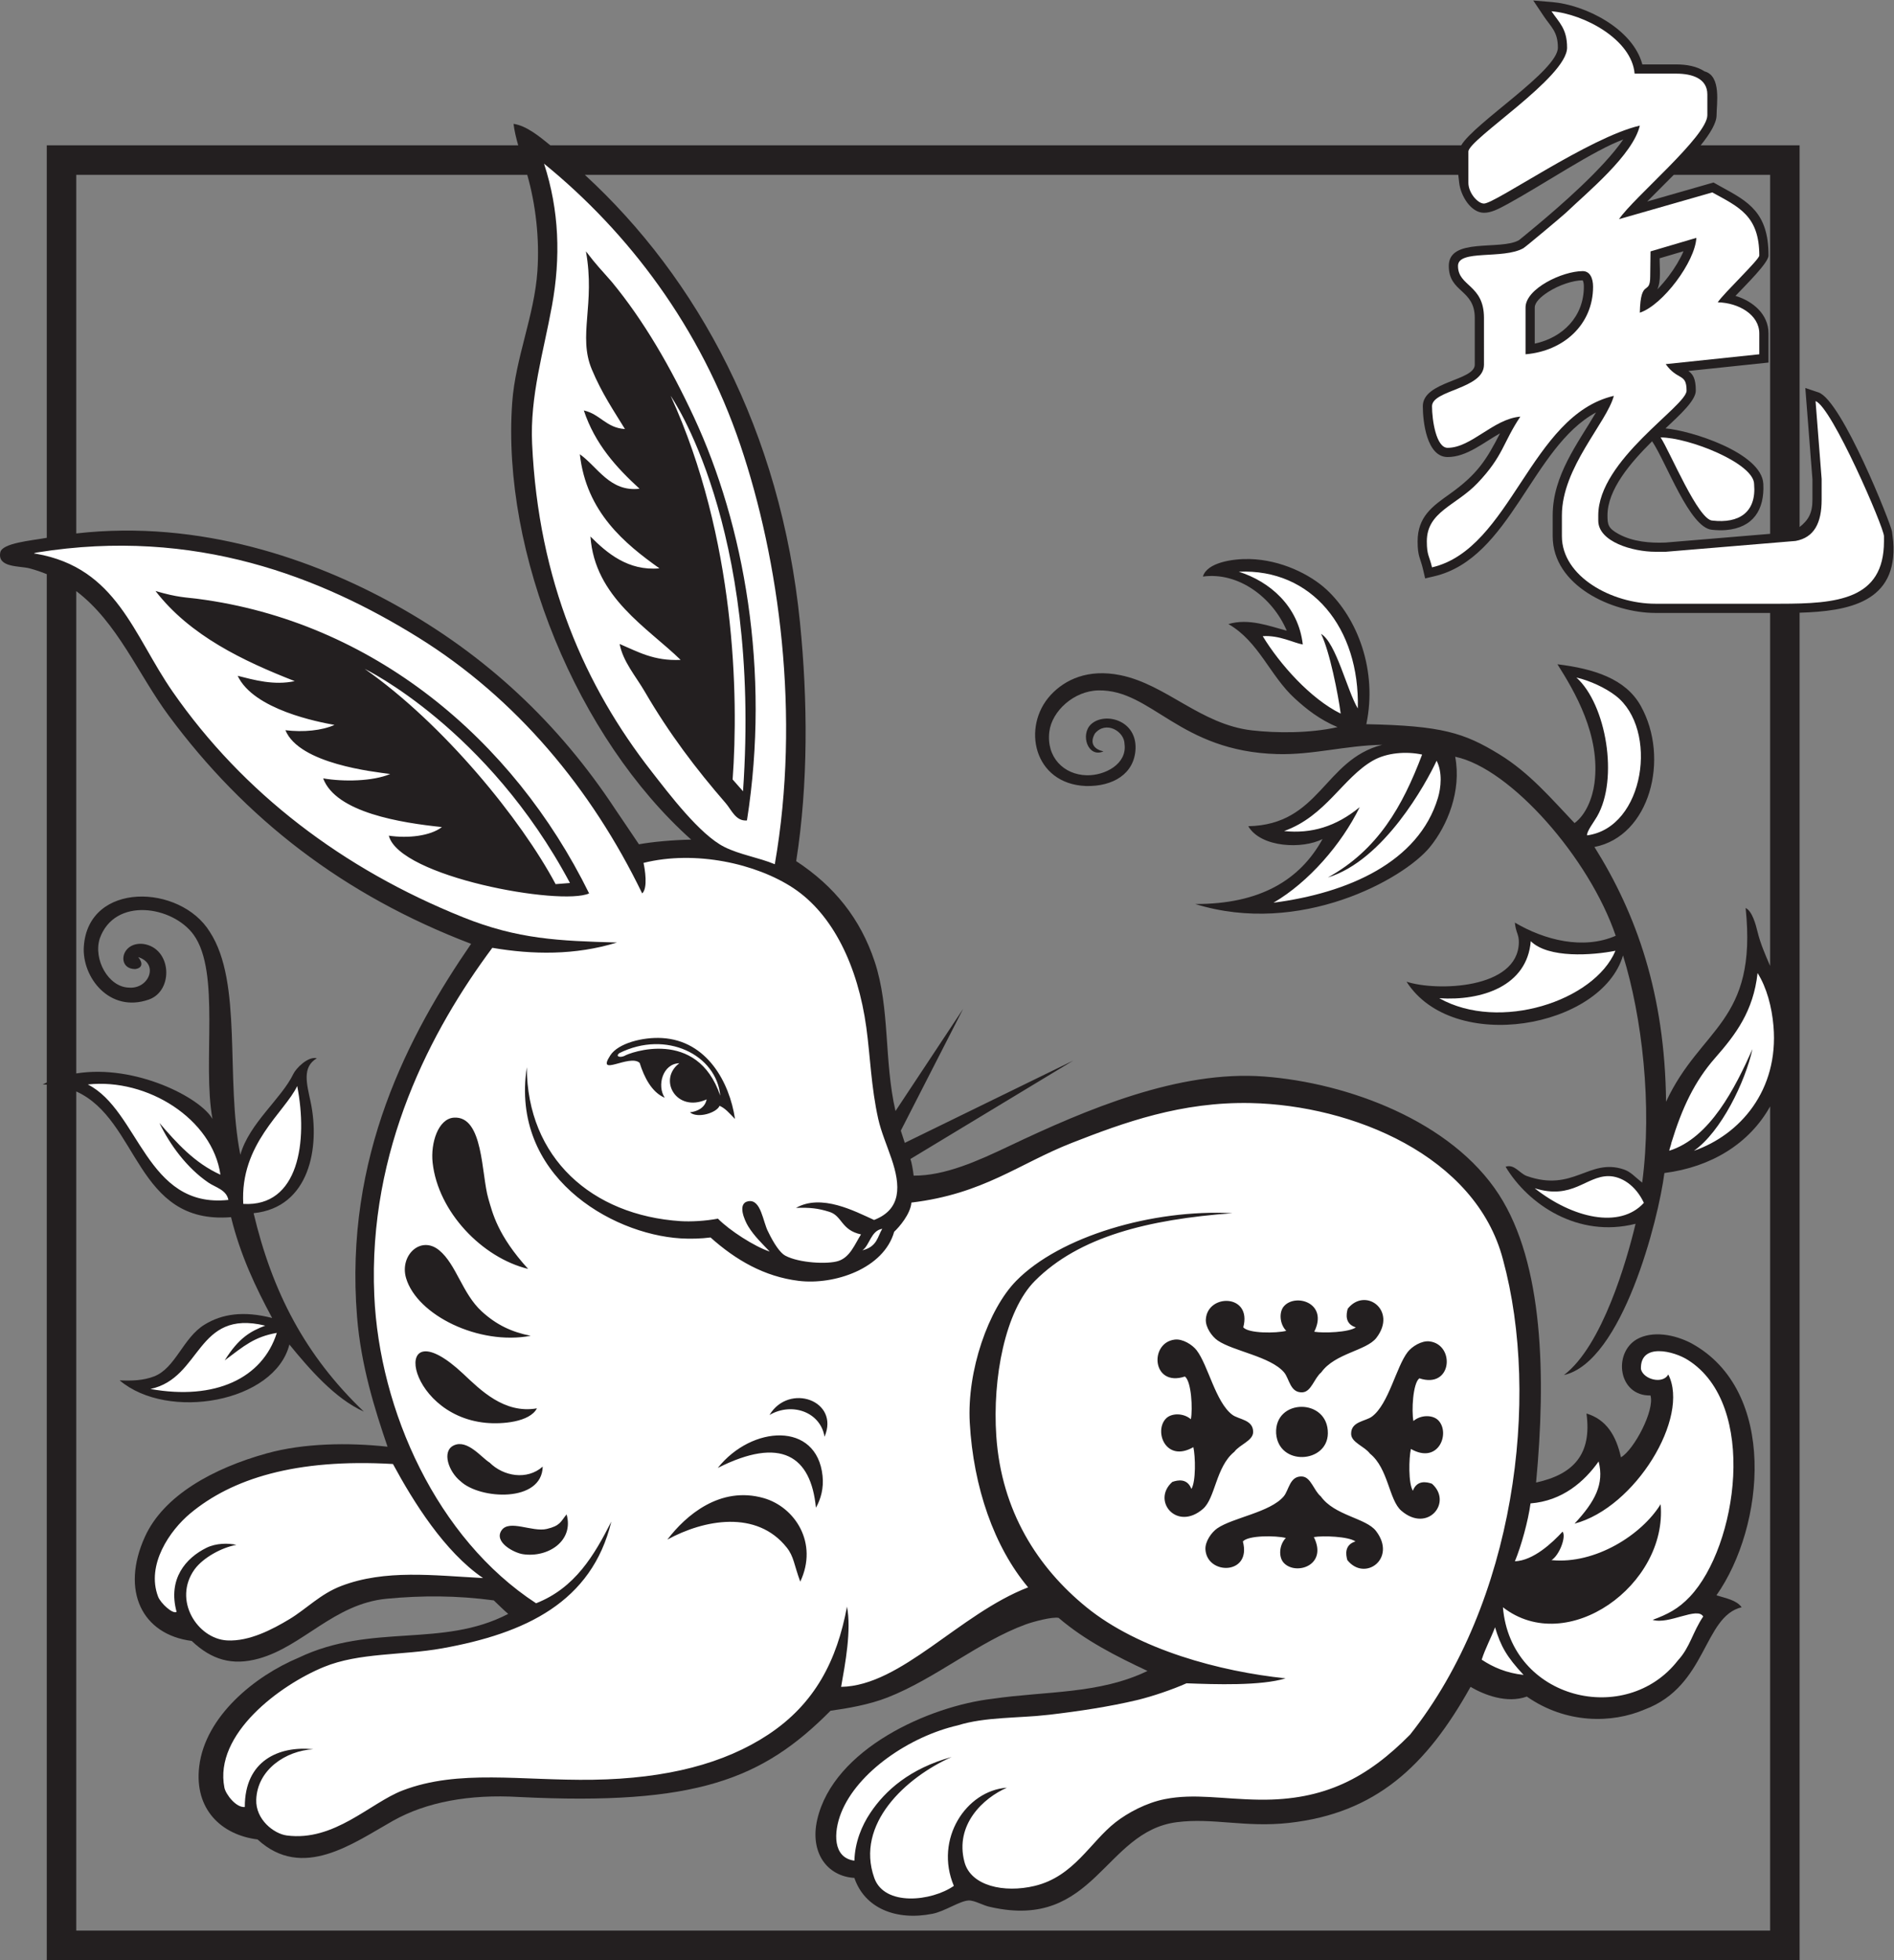
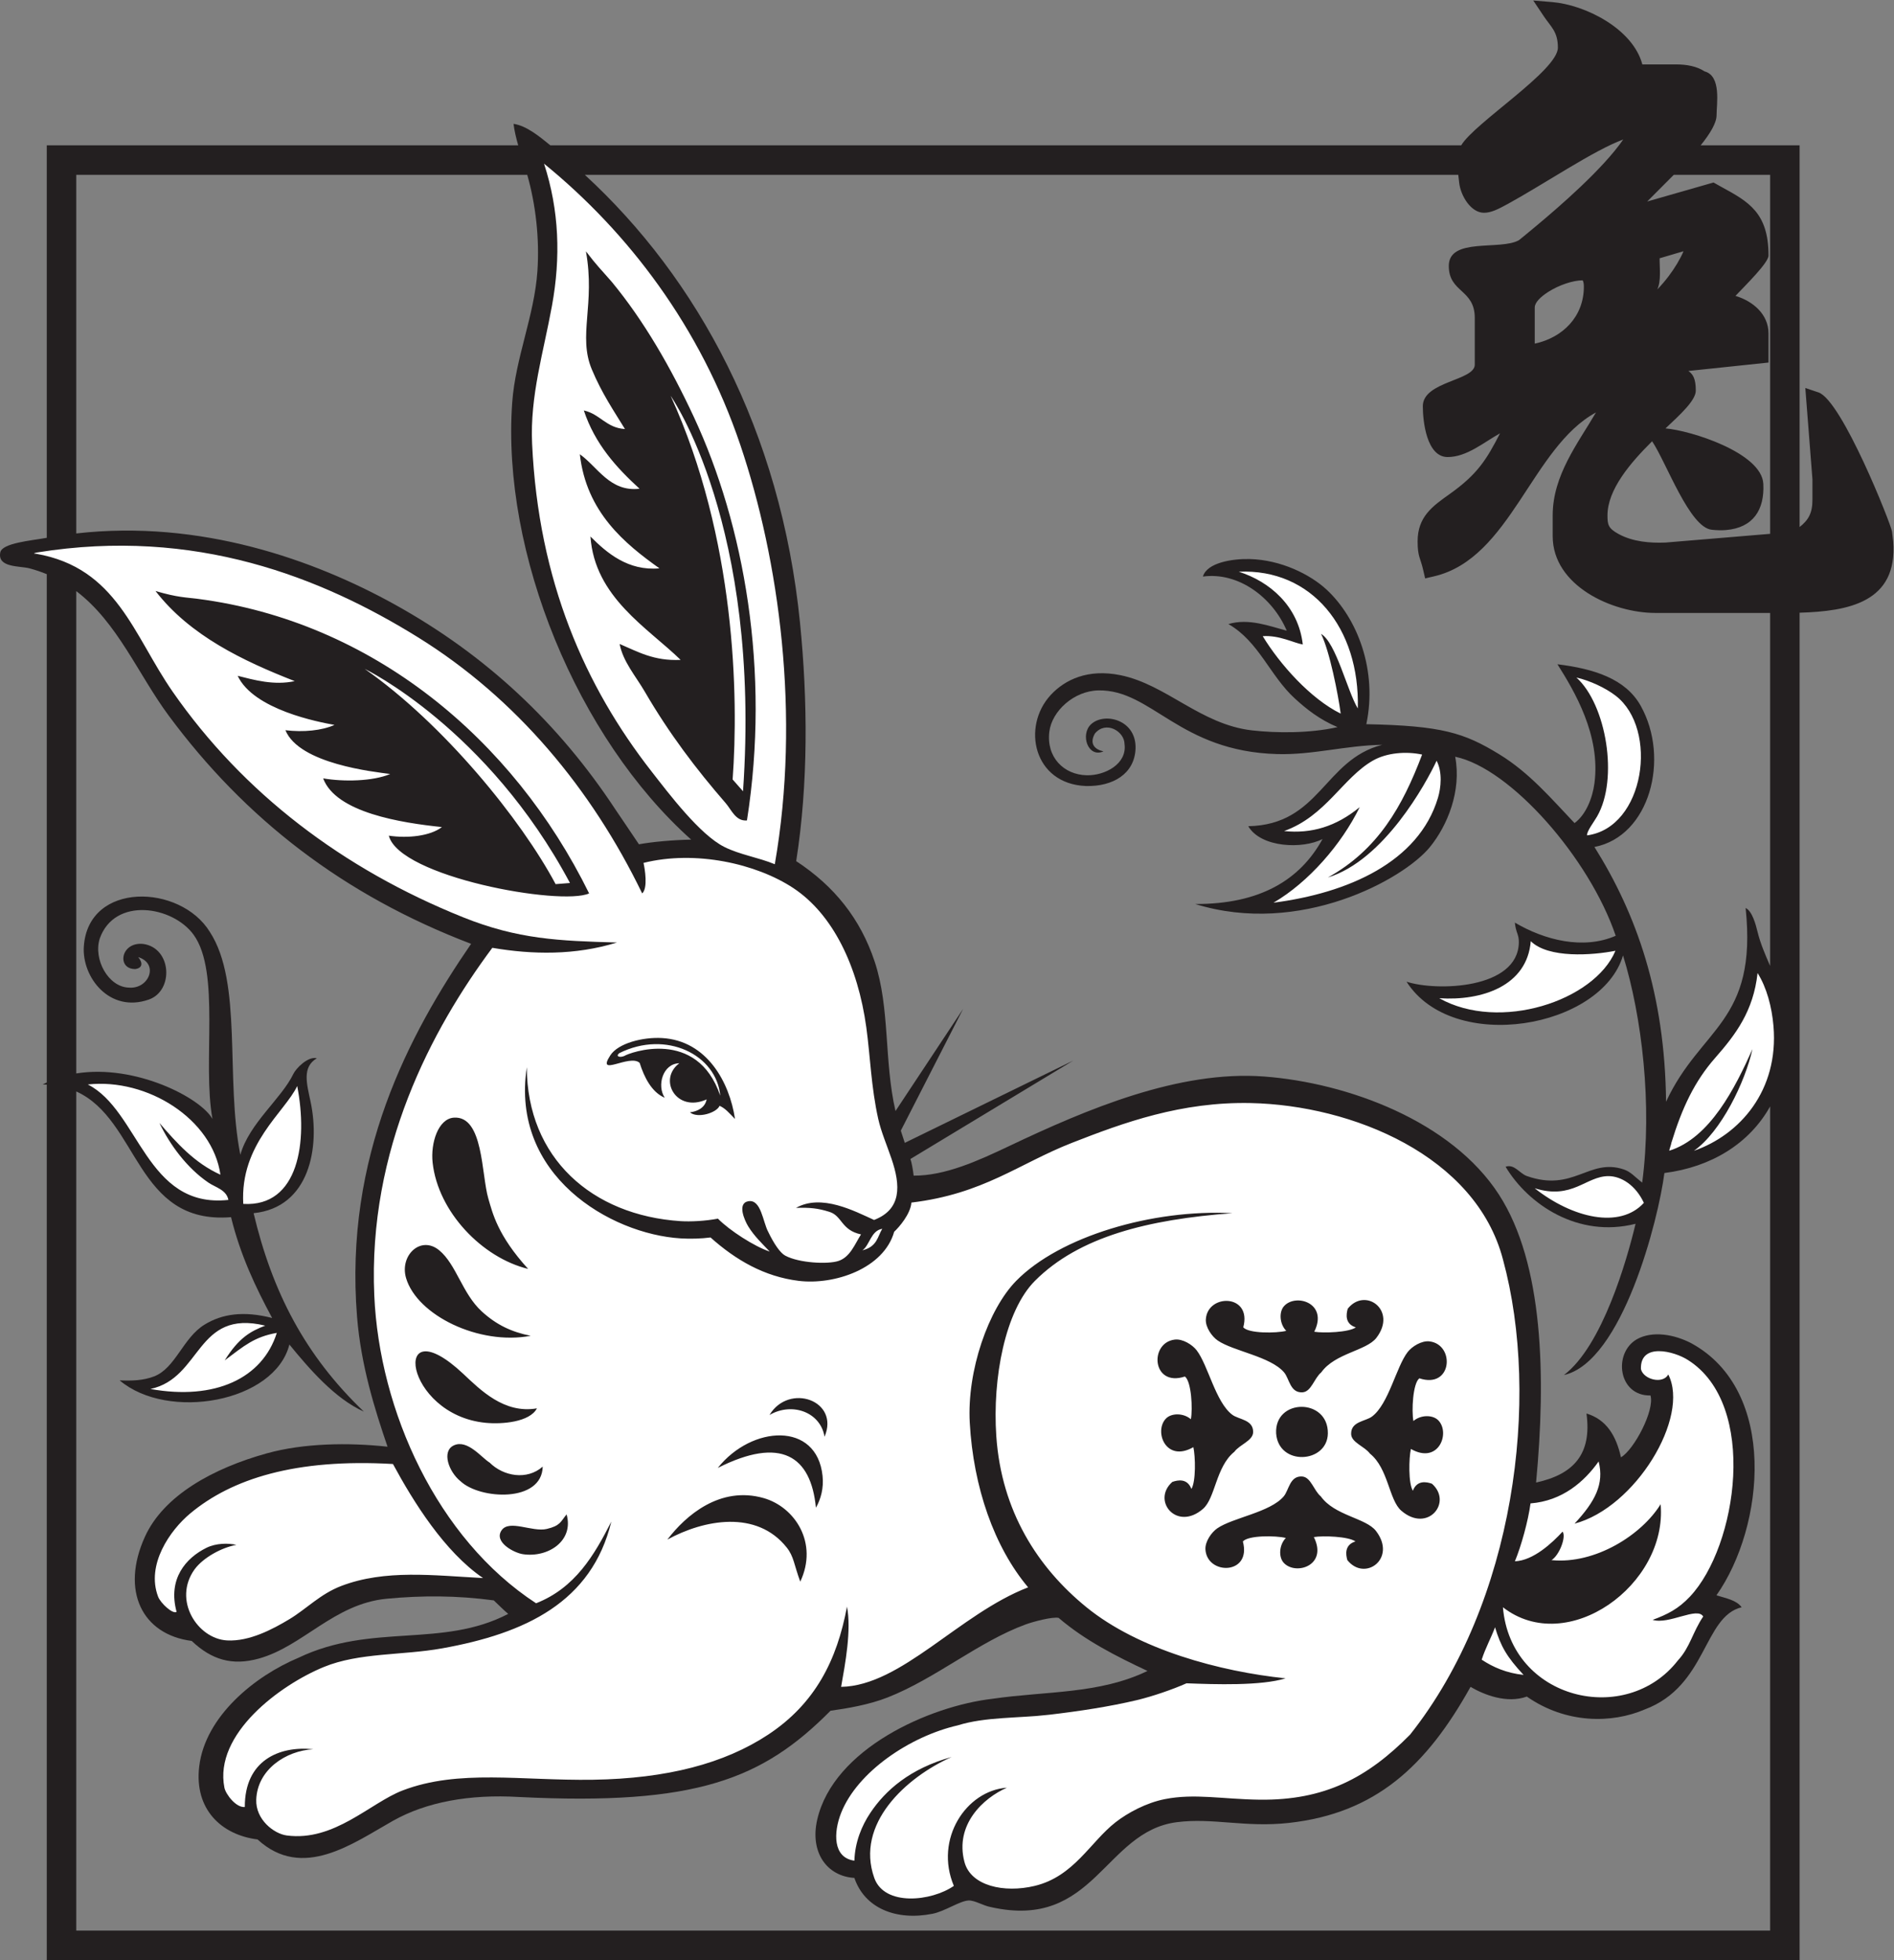
<svg xmlns="http://www.w3.org/2000/svg" viewBox="0 0 685.307 708.907" height="708.907" width="685.307" xml:space="preserve" id="svg2" version="1.1">
  <rect x="0" y="0" width="685.307" height="708.907" fill="#808080" stroke="none" />
  <defs id="defs6" />
  <g transform="matrix(1.333,0,0,-1.333,0,708.907)" id="g10">
    <g transform="scale(0.1)" id="g12">
      <path id="path14" style="fill:#231f20;fill-opacity:1;fill-rule:evenodd;stroke:none" d="m 4202.71,4526.21 c -21.07,-13.41 -36.78,-28.87 -36.78,-42.4 v -98.04 c 76.1,16.26 133.31,73.41 133.31,154.44 0,7.65 -1.03,13.94 -3.26,17.31 -25.92,-0.02 -63.82,-12.57 -93.27,-31.31 z M 4844.84,0 H 126.965 v 2375.31 c -3.621,0.19 -7.277,0.33 -11.02,0.37 3.641,1.93 7.317,3.73 11.02,5.48 v 1379.09 c -14.813,6.12 -30.442,11.43 -47.02,15.84 -26.395,6.99 -87.379,1.27 -79.199,43.19 5.008,25.7 84.473,32.04 126.219,39.64 V 4923.83 H 1406.64 c -5.62,19.54 -10.27,38.83 -12.7,58.25 35.2,-5.06 69.95,-33.9 99.9,-58.25 h 2438.46 34.08 c 35.17,60.3 262.35,202.74 262.35,265.03 0,43.6 -18.68,55.98 -38.01,84.85 l -28.83,43.06 51.59,-4.3 c 89.03,-7.4 218.77,-71.95 244.49,-169.11 h 91.89 c 28.13,0 56.18,-5.06 76.84,-18.84 46.35,-12.25 32.76,-88.29 32.76,-118.97 0,-21 -17.38,-49.79 -43.12,-81.72 h 268.5 V 3888.16 c 23.83,18.85 34.85,37.37 34.85,73.91 v 55.81 l -19.33,247.57 35.75,-12.05 c 63.68,-21.47 197.39,-358.82 199.62,-377.56 l 3.16,-26.58 c 13.02,-166.04 -122.72,-189.64 -254.05,-193.56 V 0 h -40 z m -886.48,4843.83 2.45,-21.6 c 3.98,-35.06 31.62,-81.4 67.3,-81.4 19.46,0 38.54,9.68 64.73,24 96.52,52.77 235.51,146.79 313.25,174.79 -55.03,-79.73 -172.01,-181.11 -237.17,-235.38 -23.62,-19.66 -44.77,-37.15 -46,-37.84 -50.53,-28.51 -190.31,8.5 -190.31,-69.78 0,-73.04 70.5,-62.64 70.5,-141.01 V 4328.7 c 0,-43.75 -141.01,-44.93 -141.01,-112.81 0,-39.48 9.9,-137.81 67.3,-137.81 52.01,0 96.98,39.09 142.29,64.35 -36.34,-70.89 -61.03,-111.09 -137.05,-164.98 -46.54,-33 -86.64,-61.42 -86.64,-128.19 0,-41.77 7.33,-44.17 14.78,-76.17 l 5.67,-24.31 24.32,5.66 c 208.11,48.49 264.69,350.05 439.4,444.62 -49.54,-84.45 -117.54,-170.9 -117.54,-279.3 v -56.4 c 0,-134.23 161.16,-208.32 278.82,-208.32 h 311.39 v -957.63 c -13.49,30.83 -26.76,61.82 -34.1,92.27 -4.85,20.16 -14.67,56.61 -32.39,64.8 32.48,-311.28 -122.04,-323.07 -216.01,-525.6 -3.02,292.17 -80.52,509.87 -194.39,691.2 150.19,28.88 205.72,240.29 125.41,383.35 -41.1,73.21 -126.68,100.11 -225.87,112.41 46.66,-73.7 117.69,-193.35 100.46,-322.96 -5.37,-40.43 -23.11,-85.18 -54,-108 -62.52,65.54 -121.93,136.45 -205.2,187.2 -94.37,57.52 -154.73,77.12 -360,81.13 30.61,145.92 -24.11,287.53 -108.01,365.27 -43.67,40.48 -123.07,80.77 -208.8,82.8 -46.59,1.1 -115.89,-9.62 -126.77,-47.51 97.38,13.14 189.69,-57.58 227.58,-146.89 -46.12,12.03 -102.95,34.6 -158.4,18 82.62,-47.35 112.63,-139.92 180,-201.6 31.7,-29.03 67.36,-57.44 116.25,-78.05 -75.07,-16.94 -166.03,-16.39 -232.05,-8.82 -140.01,16.07 -232.34,124.35 -357.42,149.8 -87.39,17.77 -150.07,-11.55 -189.19,-53.88 -79.23,-85.74 -46.82,-241.05 95.47,-246.87 74.29,-1.87 132.32,33.67 134.89,101.37 2.97,78.31 -84.27,99.96 -120.69,66.27 -30,-27.75 -8.5,-92.42 33.64,-73.6 -21.54,4.45 -39.8,18.96 -23.39,48.21 29.82,36.31 80.29,6.23 80.56,-28.41 7.28,-54.34 -53.53,-85.7 -102.38,-84.69 -62.73,1.27 -110.48,49.31 -101.69,118.67 7,55.37 66.55,110.38 133.19,111.6 145.01,2.66 219.11,-165.62 486.01,-172.8 95.77,-2.58 184.85,23.44 284.39,25.2 -158.66,-40.53 -168.47,-216.92 -363.69,-220.88 34.48,-58.75 148.21,-62.54 201.7,-34.72 -61.76,-112.25 -171.08,-176.91 -345.6,-176.39 284.13,-88.1 565.51,66.76 637.19,154.79 47.13,57.86 86.08,151.87 68.41,244.8 149.89,-30.92 364.48,-275.33 435.73,-485.78 -88.22,-38.43 -192.91,-11.9 -273.74,35.78 2.53,-27.33 11.22,-31.65 10.81,-54 -2.37,-126.84 -223.86,-132.97 -304.89,-106.32 126.12,-197.49 529.37,-126.38 587.66,71.25 51.3,-165.2 79.96,-406.42 52.03,-616.53 -20.82,16.36 -30.76,29.46 -50.4,35.99 -94.25,31.39 -135.76,-62.79 -262.8,-17.99 -19.38,6.83 -33.71,33.38 -57.6,25.2 61.11,-102.07 196.56,-194.44 352.8,-154.8 -23.54,-98.64 -90,-331.2 -194.41,-410.4 158.38,35.76 256.6,421.54 272.67,548.13 127.75,16.29 230.83,80.11 287.03,180.7 V 80 H 206.965 v 2276.76 c 170.887,-77.01 160.777,-362.18 420.183,-341.08 25.274,-103.12 66.586,-190.21 111.59,-273.6 -77.465,19.97 -136.117,11.18 -183.593,-18 -58.536,-35.98 -78.821,-118.1 -136.793,-140.4 -29.922,-11.51 -60.309,-12.16 -93.606,-10.8 130.559,-110.84 420.942,-60.15 460.801,97.2 53.519,-65.38 123.398,-146.79 202.09,-181.97 -160.074,152.92 -248.492,324.92 -299.285,538.37 152.25,15.43 180.55,179.1 154.976,300.97 -10.551,50.25 -24.242,94.97 16.676,119.4 -24.504,5.9 -56.688,-27.8 -63.66,-42.38 -32.106,-67.11 -119.922,-133.95 -144,-219.59 -41.246,209.1 7.008,466.9 -82.797,604.8 -80.184,130.38 -330.07,137.7 -342.004,-39.6 -5.574,-82.87 69.426,-181.4 176.398,-144.01 68.172,23.83 62.579,140.1 -15.269,150.93 -61.676,6.38 -72.793,-69.29 -20.727,-68.12 18.176,3.07 20.785,15.71 7.2,32.4 57.304,-17.86 29.156,-87.26 -25.2,-82.79 -56.25,1.43 -97.168,77.14 -79.199,133.19 40.41,113.91 198.184,88.34 254.785,10.23 73.703,-101.73 23.145,-346.81 51.211,-499.83 -31.902,57.6 -209.73,149.34 -369.777,123.53 V 3714.3 c 112.234,-85.09 167.676,-225.34 250.98,-337.82 207.11,-279.66 473.848,-486.96 820.795,-619.2 -168.88,-245.8 -344.619,-576.77 -309.595,-1011.6 10.75,-133.43 48.555,-252.68 82.795,-352.8 -106.502,11.65 -227.94,9.66 -327.592,-18 -145.91,-40.49 -280.25,-114.18 -331.203,-226.8 -65.883,-145.63 -8.043,-264.799 127.175,-282.17 54.368,-51.621 110.348,-67.715 181.832,-47.988 120.129,33.144 204.489,148.789 347.308,162.441 95.21,9.102 190.91,9.043 290.84,-4.465 13.36,-12.207 28.76,-28.289 39.25,-36.621 -180,-93.601 -370.32,-24.043 -568.804,-118.797 -118.234,-49.347 -253.738,-158.449 -270,-295.195 -13.844,-116.379 60.328,-185.664 158.399,-198.008 121.878,-112.089 258.976,-10.558 367.195,50.399 91,51.25 207.93,72.726 342.01,64.804 482.28,-24.003 661.99,48.528 846,233.997 45.61,6.375 104.58,16.308 154.79,36.003 130.53,51.204 247.25,151.348 374.41,198 22.54,8.27 73.34,21.368 90,17.997 71.2,-61.133 156.88,-104.434 241.2,-144.004 -130.61,-63.289 -275.84,-54.317 -421.2,-75.594 -171.39,-19.941 -430.88,-135.566 -475.21,-327.598 -20.52,-88.965 26.13,-153.828 100.8,-158.398 27.89,-82.285 113.36,-116.973 212.4,-97.199 32.82,6.543 73.67,34.726 97.2,35.996 17.23,0.929 39.67,-14.2 61.2,-17.996 281.61,-63.125 306.85,204.785 504.01,230.398 98.12,12.746 186.33,-15.176 305.43,-1.855 234.44,26.222 372.56,154.062 492.24,369.054 36.49,-21.457 98.19,-45.929 152.82,-26.359 106.37,-74.16 230.74,-73.379 320.31,-34.844 169.33,63.488 158.39,252.004 262.8,277.199 -14.12,19.481 -42.84,24.364 -68.4,32.403 131.49,186.86 166.94,555.98 -68.41,684 -45.86,23.98 -105.53,34.42 -147.6,10.79 -65.04,-37.48 -50.88,-154.34 36.94,-152.58 11.9,-40.07 -44.53,-147.05 -80.13,-167.81 -12.94,57.87 -38.99,102.61 -93.6,118.8 15.02,-109.88 -34.59,-165 -136.8,-187.2 27.02,286.92 20.46,593.69 -100.8,781.2 -129.25,199.86 -410.69,303.22 -637.21,320.4 -232.08,17.61 -483.74,-89.72 -691.42,-188.28 -85.23,-40.45 -174.81,-81.23 -260.1,-80.66 -1.41,13.84 -6,38.78 -8.78,45.15 l 441.9,266.99 -457.19,-223.2 -10.79,33.11 169.19,330.49 -183.6,-277.2 c -31.57,136.55 -14.39,279.05 -56.73,405.94 -38.55,115.52 -108.96,203.99 -212.82,272.03 32.98,209.84 31.41,436.15 10.34,646.83 -52.11,521.18 -278.77,934.9 -584.14,1215.35 h 2368.35 2.61 z m 727.11,-963.81 c -11.95,-1.03 -24.81,-0.78 -38.38,0.69 -60.71,4.95 -123.44,181.74 -162.55,240.16 -59.37,-58.78 -121.2,-131.29 -121.2,-201.11 0,-24.71 1.66,-34.99 30.09,-50.5 38.5,-21 85.2,-24.96 127.36,-23.21 l 284.05,23.67 v 974.11 h -261.49 l -72.24,-72.44 170.02,48.71 10.12,2.81 22.23,-12.43 c 72.28,-39.46 127,-69.34 127,-185.66 0,-19.68 -62.24,-80.37 -89.72,-109.51 47.04,-14.06 89.72,-49.61 89.72,-102.01 v -78.85 l -217.49,-22.88 c 12.69,-9.09 20.07,-20.98 20.07,-53.38 0,-26.56 -42.69,-65.26 -82.25,-102.46 67.29,-5.27 261.16,-65.84 265.55,-150.27 3.65,-70.48 -27.58,-119.15 -100.89,-125.44 z m -155.98,688.94 c 16.87,22.33 31.24,46.15 40.24,67.52 l -64.87,-19.14 c -0.3,-24.49 4.69,-62.02 -6.38,-84.48 10.67,10.82 21.2,23.11 31.01,36.1 z M 1876.13,3040.05 c -308.88,275.85 -515.11,776.56 -485.78,1186.04 8.64,120.73 60.13,235.25 68.39,356.39 6.05,88.72 -4.7,181.13 -27.59,261.35 H 206.965 v -973.07 c 338.098,38.5 646.668,-72.33 862.985,-191.88 248.97,-137.6 446.73,-323.1 601.19,-558 7,-10.63 44.31,-64.93 63.18,-93.48 35.72,6.51 91.32,11.71 141.81,12.65 v 0" />
      <path id="path16" style="fill:#ffffff;fill-opacity:1;fill-rule:evenodd;stroke:none" d="m 97.945,3815.68 c -12.77,0.38 1.402,3.39 3.598,3.6 428.445,68.86 770.68,-67.66 1033.207,-230.4 266.49,-165.21 471.21,-411.35 608.39,-694.8 16.02,14.46 7.27,66.87 3.6,82.8 140.79,35.14 306.19,-1.86 406.8,-68.4 107.34,-70.98 175.21,-211.83 198,-378 10.61,-77.25 13.11,-162.52 32.4,-248.4 7.84,-34.88 22.61,-68.79 36.01,-108 24.79,-72.6 27.76,-136.98 -47.31,-166 -53.05,24.02 -142.7,71.85 -211.89,32.8 38.6,1.2 59,-0.99 90.36,-10.7 35.59,-11.04 31.37,-49.48 86.04,-61.3 -17,-26.64 -29.3,-61.39 -61.2,-72 -28.77,-9.58 -107.27,-5.71 -144.56,14.45 -13.67,7.39 -30.61,32.14 -46.25,64.74 -14.34,26.4 -19.12,89.11 -54,82.81 -30.68,-5.54 -10.26,-51.79 0,-68.4 16.24,-26.28 37.34,-46.24 58.21,-68.14 -41.66,13.67 -109.85,57.87 -140.6,89.33 -34.49,-6.62 -74.96,-8.49 -101.2,-6.79 -240.73,15.59 -416.72,171.38 -417.6,417.6 -44.75,-292.62 225.95,-452.49 417.6,-464.4 26.51,-1.64 56.37,-0.74 81.18,2.48 68.25,-61 145.94,-106.27 239.22,-117.68 97.05,-11.86 231.03,33.25 259.2,133.19 13.47,12.5 44.31,48.01 46.79,79.2 195.9,23.48 291.46,105.56 435.6,162.01 140.69,55.1 297.37,112.09 486.01,107.99 274.29,-5.92 610.24,-142.32 684.1,-424.3 C 4182.42,1523.49 4111.8,969.492 3827.55,611.68 3712,494.766 3595.76,432.891 3418.78,435.176 c -101.19,1.308 -176.05,17.551 -257.34,1.426 -49.94,-9.891 -100.15,-36.903 -133.09,-62.52 -68.86,-53.555 -113.03,-147.176 -219.61,-172.801 -83.51,-20.09 -173.66,0.059 -190.79,64.793 -26.84,101.399 51.05,173.625 115.19,201.602 -110.41,-7.735 -197.53,-139.422 -144,-266.395 -60.35,-42.004 -188.36,-56.242 -216,21.602 -51.91,146.23 85.42,272.488 209.89,328.086 -113.49,-31.504 -180.05,-90.84 -220.68,-151.692 -23.63,-35.371 -41.58,-79.48 -43.21,-129.597 -58.94,7.859 -56.89,76.843 -36,129.597 44.22,111.594 186.95,207.903 316.8,237.598 75.16,23.43 163.88,18.926 248.41,28.801 80.61,9.422 165.03,22.304 237.6,39.609 42.69,10.176 97.41,29.07 134.71,45.664 76.77,-2.941 202.61,-7.285 268.87,13.457 -177.48,18.399 -398.55,77.508 -540.39,192.871 -131.97,107.343 -230.86,260.083 -244.79,464.403 -10.76,157.77 24.16,340.29 104.74,421.09 119.93,120.25 307.2,166.71 536.05,183.71 -216.7,11.46 -468.47,-63.04 -586.79,-183.6 -75.37,-76.79 -133.99,-243.74 -126.01,-385.2 9.88,-174.91 66.21,-336.76 158.4,-446.4 -187.04,-72.159 -343.99,-267.147 -507.6,-269.999 11.22,63.289 28.27,153.848 15.91,217.742 -26.96,-145.671 -86.75,-263.367 -213.91,-347.343 -118.6,-78.328 -274.78,-119.344 -475.19,-122.403 -195.54,-2.988 -364.86,29.258 -517.22,-29.14 -87.82,-33.653 -185.308,-139.18 -314.378,-122.059 -34.946,4.629 -84.766,43.231 -82.805,97.207 2.953,81.414 80.129,132.715 154.801,136.797 -92.821,9.707 -186.446,-30.734 -185.801,-156.769 -23.824,-2.489 -51.906,34.785 -55.402,52.363 -29.004,145.929 151.484,279.015 270,327.609 95.878,39.305 212.505,31.094 320.405,50.391 226.75,40.566 406.79,125.379 459.86,344.104 -46.48,-91.58 -98.39,-180.09 -204.27,-221.702 -269.18,175.512 -425.46,522.632 -439.19,835.202 -17.427,396.2 155.48,721.72 320.4,943.2 108.6,-18.54 224.69,-20.71 338.4,14.4 -157.32,4.41 -268.62,8.61 -417.6,68.4 -326.974,131.25 -597.572,337.5 -788.412,612 -106.879,153.75 -151.195,335.98 -370.793,374.4 z M 4531.05,2195.9 c 0,3.6 5.7,17.78 5.7,21.38 28.96,94.56 62.6,166.4 118.8,230.4 55.06,62.69 103.91,126.44 115.19,230.4 24.78,-39.23 38.83,-92.17 43.21,-144 14.76,-174.77 -91.37,-295.1 -216,-338.4 74.18,52.11 139.15,187.09 158.98,275.94 -46.85,-104.34 -114.57,-240.71 -225.88,-275.72 z m -252,1283.94 c 36.25,-8.31 78.7,-27.91 106.5,-49.36 117.31,-90.5 79.29,-358.14 -77.7,-378.94 -0.85,11.25 18.11,35.41 27.29,51.34 58.88,101.98 25.02,303.8 -56.09,376.96 z m -113.3,-1385.72 c 102.43,-32.19 139.11,32.96 200.34,32.91 34.36,-0.03 73.63,-24.45 96.04,-72.53 -65.17,-71.44 -193.62,-41.54 -296.38,39.62 z m -86.2,-1136.843 c 174.8,-135.851 447.47,61.183 428.05,279.543 -51.01,-82.82 -177.26,-163.51 -296.16,-151.68 20.85,12.79 40.52,62.75 30.1,77.34 -28.07,-30.51 -79.51,-78.68 -129.49,-80.51 16.78,40.22 36.14,109.57 42.4,157.05 86.71,6.88 146.04,59.06 184.89,113.81 15.5,-61.15 -9.39,-108.48 -65.39,-168.75 165.26,43.58 313.76,289.1 254.41,404.78 -14.38,-26.95 -67.05,-14.12 -74.19,14.44 -2.65,73.2 90.56,48.66 127.52,24.86 191.69,-120.91 134.1,-505.82 5.46,-642.086 -31.42,-33.269 -60.43,-47.91 -101.17,-63.047 43.69,-13.652 121.85,36.856 137.16,9.055 -28.82,-42.609 -35.52,-83.281 -68.39,-118.801 -140.93,-181.746 -454.4,-106.66 -475.2,143.996 z m -21.42,-54.375 c 15.5,-51.074 31.26,-79.707 77.52,-129.218 -46.6,5.078 -82.58,20.769 -113.71,41.347 9.96,31.387 24.92,57.782 36.19,87.871 z M 3906.75,2609.68 c 115.87,-7.53 238.46,33.15 248.39,154.8 47.89,-47.14 167.3,-38.36 229.83,-26.02 -57.34,-136.31 -314.92,-220.52 -478.22,-128.78 z m -450,259.2 c 95.21,55.43 184.78,158.55 233.99,259.2 -64.22,-52.7 -130.94,-72.47 -205.19,-64.8 113.3,40.54 159.11,144.43 241.31,191.31 37.48,21.36 89.93,25.49 133.33,16.21 -52.99,-140.21 -119.88,-258.38 -255.84,-333.52 152.47,46.73 266.56,255.39 295.2,316.8 16.05,-30.88 11.95,-72.96 3.59,-100.8 -52.39,-174.48 -244.44,-258.29 -446.39,-284.4 z m -94.2,898.03 c 197.58,9.07 328.79,-152.65 323.09,-371.05 -29.25,48.85 -58.79,178.1 -99.76,202.45 23.32,-46.58 46.46,-164.6 53.31,-216.38 -82.08,40.32 -165.31,134 -211.61,210.1 45.1,3.16 83.88,-18.29 108.71,-22.55 -11.85,104.55 -90.22,171.06 -173.74,197.43 z M 2340.74,1925.68 c 20.19,13.41 22.76,53.36 54.1,58.45 -12.92,-20.67 -13.31,-48.62 -54.1,-58.45 z M 806.734,2371.44 c 29.391,-150.14 4.504,-328.67 -146.414,-319.78 -9.187,162.72 112.614,248.59 146.414,319.78 z M 408.367,1549.47 c 140.153,29.96 122.934,217.7 311.571,171.88 -39.622,-15.18 -71.614,-32.65 -110.028,-94.31 53.367,39.98 80.27,63.81 141.457,74.66 -38.906,-123.52 -167.816,-183.64 -343,-152.23 z m 902.773,-512.99 c -134.4,7.09 -265.86,24.14 -385.195,-21.6 -56.668,-21.716 -94.308,-62.31 -140.398,-90.005 -44.57,-26.77 -108.336,-60.937 -169.203,-57.598 -80.328,4.414 -148.215,109.637 -88.024,193.013 23.832,32.21 74.043,59.16 113.223,66.19 -21.859,5.27 -55.281,4.76 -80.824,-7.78 -55.973,-27.46 -105.797,-84.22 -81.403,-173.845 -9.82,-7.363 -43.269,23.055 -50.171,41.219 -32.821,86.356 31.906,179.506 86.867,225.426 112.82,94.27 286.031,149.76 550.648,134.42 55.88,-103.22 139.86,-238.01 244.48,-309.44 z M 238.344,2375.68 c 161.746,17.66 338.398,-93.6 360.008,-244.8 -70.278,31.74 -118.297,85.71 -165.602,140.4 27.938,-58.33 74.215,-121.95 133.195,-162 19.207,-13.04 48.602,-19.2 54,-46.8 -223.882,-24.23 -241.836,242.53 -381.601,313.2 z M 1820.46,4244.02 c 0.65,-1 246.51,-349.72 196.42,-1072.81 l -28.23,32.06 c 16.45,224.95 8.25,654.44 -168.19,1040.75 z M 989.867,3503.37 c 0.988,-0.49 333.433,-161.49 557.263,-580.99 l -38.94,-3.12 c -93.6,175.44 -303.42,433.89 -518.323,584.11 z m 486.873,1370.71 c 229.23,-186.61 424.71,-443.49 532.81,-763.2 105.39,-311.72 163.87,-734.12 93.59,-1137.6 -45.03,18.63 -94.26,25.58 -136.79,46.8 -66.92,33.4 -151.02,145.04 -198,205.21 -179.46,229.78 -306.77,515.11 -324,889.19 -5.97,129.54 30.96,247.6 54,374.4 23.76,130.76 19.81,257.95 -21.61,385.2 z m 129.61,-557.99 c 27.28,-65.39 59.94,-112.84 90,-162.01 -51.01,3 -67.37,40.65 -111.6,50.4 30.2,-90.99 87.94,-154.45 151.2,-212.4 -80.27,-9.35 -113.59,59.13 -162.01,93.6 17.61,-157.48 122.17,-242.68 216.01,-309.59 -84.82,-7.75 -142.83,41.76 -187.2,86.39 11.38,-165.04 155.5,-247.68 244.8,-334.8 -73.02,-3.41 -116.71,22.5 -165.61,43.2 9.12,-47.96 43.76,-87.27 68.41,-129.6 65.92,-113.23 139.17,-209.83 219.6,-302.4 15.52,-17.87 27.12,-49.53 57.6,-46.8 64.02,406.32 -8.02,802.56 -144.01,1094.4 -62.66,134.49 -135.89,261.72 -223.19,367.2 -29.76,34.3 -39.62,42.88 -69.89,82.55 25.89,-143.81 -22.23,-228.83 15.89,-320.14 z m 74.76,-1855.34 c 127.08,63.34 263.85,-4.36 273.93,-115.52 -62.74,185.67 -247.77,116.34 -260.36,107.84 -12.38,-5.3 -24.75,-1.12 -13.57,7.68 z M 3272.05,1114.02 c -1.33,21.37 16.41,46.69 32.4,57.59 42.31,28.85 143.14,43.11 180,86.41 14.47,16.98 16.26,56.47 50.41,53.99 23.47,-1.71 31.34,-38.25 50.39,-53.99 37.46,-52.48 122.62,-58.48 149.8,-93.85 57.47,-74.8 -30.54,-138.63 -77.79,-78.96 -4.56,15.41 -7.87,41.39 21.96,50.65 -19.18,13.66 -87.72,16.03 -112.9,11.84 38.7,-77.53 -49.75,-105.05 -81.87,-69.68 -14.38,15.84 -12.4,48.5 5.82,67.23 -27.16,6.85 -102.32,7.48 -116.62,-9.52 24.53,-91.13 -97.2,-92.14 -101.6,-21.71 z m 608.18,564.62 c -21.27,2.54 -47.56,-13.71 -59.37,-29.06 -31.21,-40.58 -51.21,-140.44 -96.55,-174.76 -17.78,-13.47 -57.32,-13 -56.79,-47.23 0.36,-23.54 36.4,-33.49 51.03,-53.41 50.25,-40.39 51.36,-125.76 85.13,-154.92 71.39,-61.65 140.15,22.57 83.27,73.15 -15.11,5.44 -40.88,10.24 -51.81,-19.02 -12.55,19.92 -10.99,88.49 -5.37,113.39 75.19,-43.07 107.72,43.66 74.25,77.75 -15,15.27 -47.72,15.15 -67.47,-1.97 -5.28,27.52 -1.61,102.59 16.18,115.89 89.58,-29.69 97.54,91.78 27.5,100.19 z m -691.41,4.88 c 21.26,2.55 47.56,-13.72 59.36,-29.06 31.21,-40.57 51.21,-140.44 96.55,-174.76 17.78,-13.47 57.31,-13 56.79,-47.23 -0.37,-23.53 -36.4,-33.49 -51.03,-53.41 -50.24,-40.39 -51.37,-125.76 -85.13,-154.92 -71.4,-61.65 -140.15,22.57 -83.27,73.16 15.12,5.43 40.87,10.22 51.82,-19.04 12.55,19.94 10.98,88.5 5.36,113.4 -75.19,-43.07 -107.72,43.66 -74.25,77.75 15,15.27 47.73,15.15 67.47,-1.97 5.28,27.52 1.6,102.59 -16.18,115.89 -89.58,-29.7 -97.55,91.78 -27.49,100.19 z M 799.941,3470.08 c -56.257,-12.23 -110.476,3.25 -154.796,14.4 43.273,-92.18 220.46,-125.66 262.8,-133.2 -33.851,-15.35 -84.609,-20.31 -133.199,-14.4 37.75,-91.67 241.054,-112.9 284.394,-118.8 -47.42,-20.08 -126.913,-21.37 -181.968,-11.83 34.699,-93.16 212.368,-120.66 322.378,-132.17 -31.32,-24.23 -92.15,-31.12 -144.12,-23.33 28.6,-111.94 466.93,-191.28 543.71,-156.67 -206.96,420.48 -589.47,737.83 -1061.992,799.2 -32.226,4.19 -54.332,3.48 -114.976,21.27 93.551,-121.17 238.055,-189.8 377.769,-244.47 z m 507.609,-1710 c -52.78,48.39 -68.94,127.3 -115.21,165.6 -50.23,41.58 -108.42,-13.96 -90,-75.6 30.05,-100.54 197.78,-182.84 338.18,-156.31 -52.12,10.37 -93.25,29.88 -132.97,66.31 z m 10.79,-302.4 c 44.84,-4.36 119.62,1.95 139.14,39.25 -89.04,-15.45 -153.54,50.06 -200.33,93.95 -198.01,185.66 -161.98,-111.47 61.19,-133.2 z m 7.21,608.39 c -19.28,65.54 -12.96,225.19 -93.61,219.61 -42.45,-2.93 -63.54,-68.69 -57.59,-122.4 14.76,-133.34 134.51,-257.75 259.19,-288.01 -83.35,91.56 -96.58,151.98 -107.99,190.8 z m 3.59,-716.39 c -21.65,12.97 -60.18,64.01 -97.2,46.8 -33.96,-15.8 -13.9,-71.89 18.01,-97.2 52.75,-49.89 221.12,-58.75 223.19,39.6 -42.59,-37.77 -106.72,-26.33 -144,10.8 z m 154.8,-180 c -38.76,-9.11 -101.62,26.52 -122.4,-3.61 -21.78,-31.59 32.96,-61.03 57.6,-64.79 67.77,-10.34 139.34,35.6 118.81,108 -16.51,-20.26 -17.12,-30.93 -54.01,-39.6 z m 313.2,1332 c -52.11,3.01 -119.07,-13.99 -140.4,-46.8 -39.8,-61.22 52.44,4.61 79.55,-20.66 12.09,-38.31 32.5,-79.7 68.06,-94.54 -21.89,33.22 -5.32,92.54 39.59,93.6 -58.98,-44.2 -7.96,-135.23 74.13,-98.07 -4.48,-23.55 -26.16,-32.75 -45.32,-35.13 20.81,-17.49 72.75,-1.33 80.48,17.77 16.22,-7.49 24.35,-17.99 41.91,-35.77 -15.09,100.78 -76.81,212.59 -198,219.6 z m 338.41,-1382.4 c 19.33,-24.36 19.47,-45.73 36.68,-92.56 49.62,105.12 -14.75,202.76 -99.51,226.8 -118.27,33.53 -211.43,-47.24 -261.18,-112.64 99.51,54.45 242.42,81.19 324.01,-21.6 z m 79.2,108 c 13.48,23.88 21.45,53.14 18,86.4 -15.35,148.03 -192.03,137.63 -284.4,21.61 171.29,86.33 252.84,32.87 266.4,-108.01 z m 23.35,192.54 c 42.04,98.43 -96.51,146.93 -149.4,59.1 61.9,35.92 138.8,7.39 149.4,-59.1 z m 1035.04,318.66 c -1.32,-21.38 16.41,-46.7 32.41,-57.6 42.29,-28.85 143.13,-43.11 180,-86.41 14.46,-16.98 16.26,-56.47 50.4,-53.99 23.48,1.71 31.35,38.25 50.4,53.99 37.45,52.48 122.61,58.48 149.79,93.85 57.47,74.81 -30.54,138.63 -77.79,78.96 -4.56,-15.4 -7.87,-41.39 21.96,-50.65 -19.18,-13.66 -87.71,-16.02 -112.9,-11.83 38.7,77.52 -49.74,105.04 -81.86,69.67 -14.39,-15.84 -12.41,-48.5 5.82,-67.23 -27.17,-6.85 -102.33,-7.47 -116.62,9.52 24.52,91.13 -97.21,92.14 -101.61,21.72 z m 331.21,-309.6 c 1.36,96.67 -145.32,95.72 -140.4,0 6.58,-89.32 139.15,-81.34 140.4,0 v 0" />
-       <path id="path18" style="fill:#ffffff;fill-opacity:1;fill-rule:evenodd;stroke:none" d="m 4140.93,4483.81 c 0,51.05 99.91,98.71 155.11,98.71 19.75,0 28.2,-19.23 28.2,-42.31 0,-102.57 -79.9,-174.71 -183.31,-183.32 v 126.92 z m 507.63,-578.15 c 71.06,-8.1 119.44,21.63 112.82,98.71 0,56.76 -177.25,126.91 -253.83,126.91 24.84,-37.11 102.35,-225.62 141.01,-225.62 z m -43.97,767.13 c -3.23,-64.51 -91.04,-182.48 -153.45,-203.08 2.15,96.13 28.21,43.99 28.21,98.7 l 0.85,67.64 124.39,36.74 z m -350.86,516.07 c 0,-80.4 -267.92,-248.97 -267.92,-282.02 v -84.61 c 0,-27.23 25.14,-56.4 42.3,-56.4 30.82,0 285.52,179.47 423.03,211.52 -18.51,-79.51 -142.18,-180.75 -200.61,-236.52 -9.22,-8.8 -109.53,-92.79 -115.4,-96.11 -55.13,-31.09 -177.52,-2.6 -177.52,-48.1 0,-56.18 70.5,-49.98 70.5,-141.01 V 4328.7 c 0,-66.31 -141.01,-68.28 -141.01,-112.81 0,-37.46 11.21,-112.81 42.3,-112.81 64.63,0 123.89,78.48 197.42,84.61 -47.61,-71.1 -45.71,-106.22 -116.01,-180.12 -58.72,-61.72 -137.81,-77.48 -137.81,-158.31 0,-38.09 6.73,-38.88 14.1,-70.51 214.95,50.08 266.37,412.41 493.54,465.34 -19.58,-73.33 -141.01,-194.2 -141.01,-324.33 v -56.4 c 0,-109.82 135.98,-183.32 253.82,-183.32 h 338.43 c 153.65,0 282.01,10.67 282.01,169.22 v 14.1 c 0,23.43 -141.96,351.66 -185.7,366.41 l 16.5,-211.3 v -56.4 c 0,-62.65 -20.16,-102.46 -70.63,-111.66 l -352.41,-29.36 h -28.2 c -61.37,0 -155.11,27.03 -155.11,84.61 v 14.1 c 0,150.7 239.72,296.6 239.72,338.43 0,48.81 -23.96,26.22 -56.6,71.98 l 254.01,26.72 v 56.41 c 0,50.95 -56.08,83.34 -112.81,84.61 17.06,25.47 112.81,115.78 112.81,126.91 0,108.59 -56.06,131.72 -127.5,171.25 l -253.22,-72.54 c 38.76,57.88 239.71,225.11 239.71,282.02 v 56.4 c 0,43.35 -41.31,56.41 -84.6,56.41 h -112.82 c -7.69,92.54 -137.11,161.85 -225.61,169.21 20.46,-30.54 42.3,-46.94 42.3,-98.71 v 0" />
    </g>
  </g>
</svg>